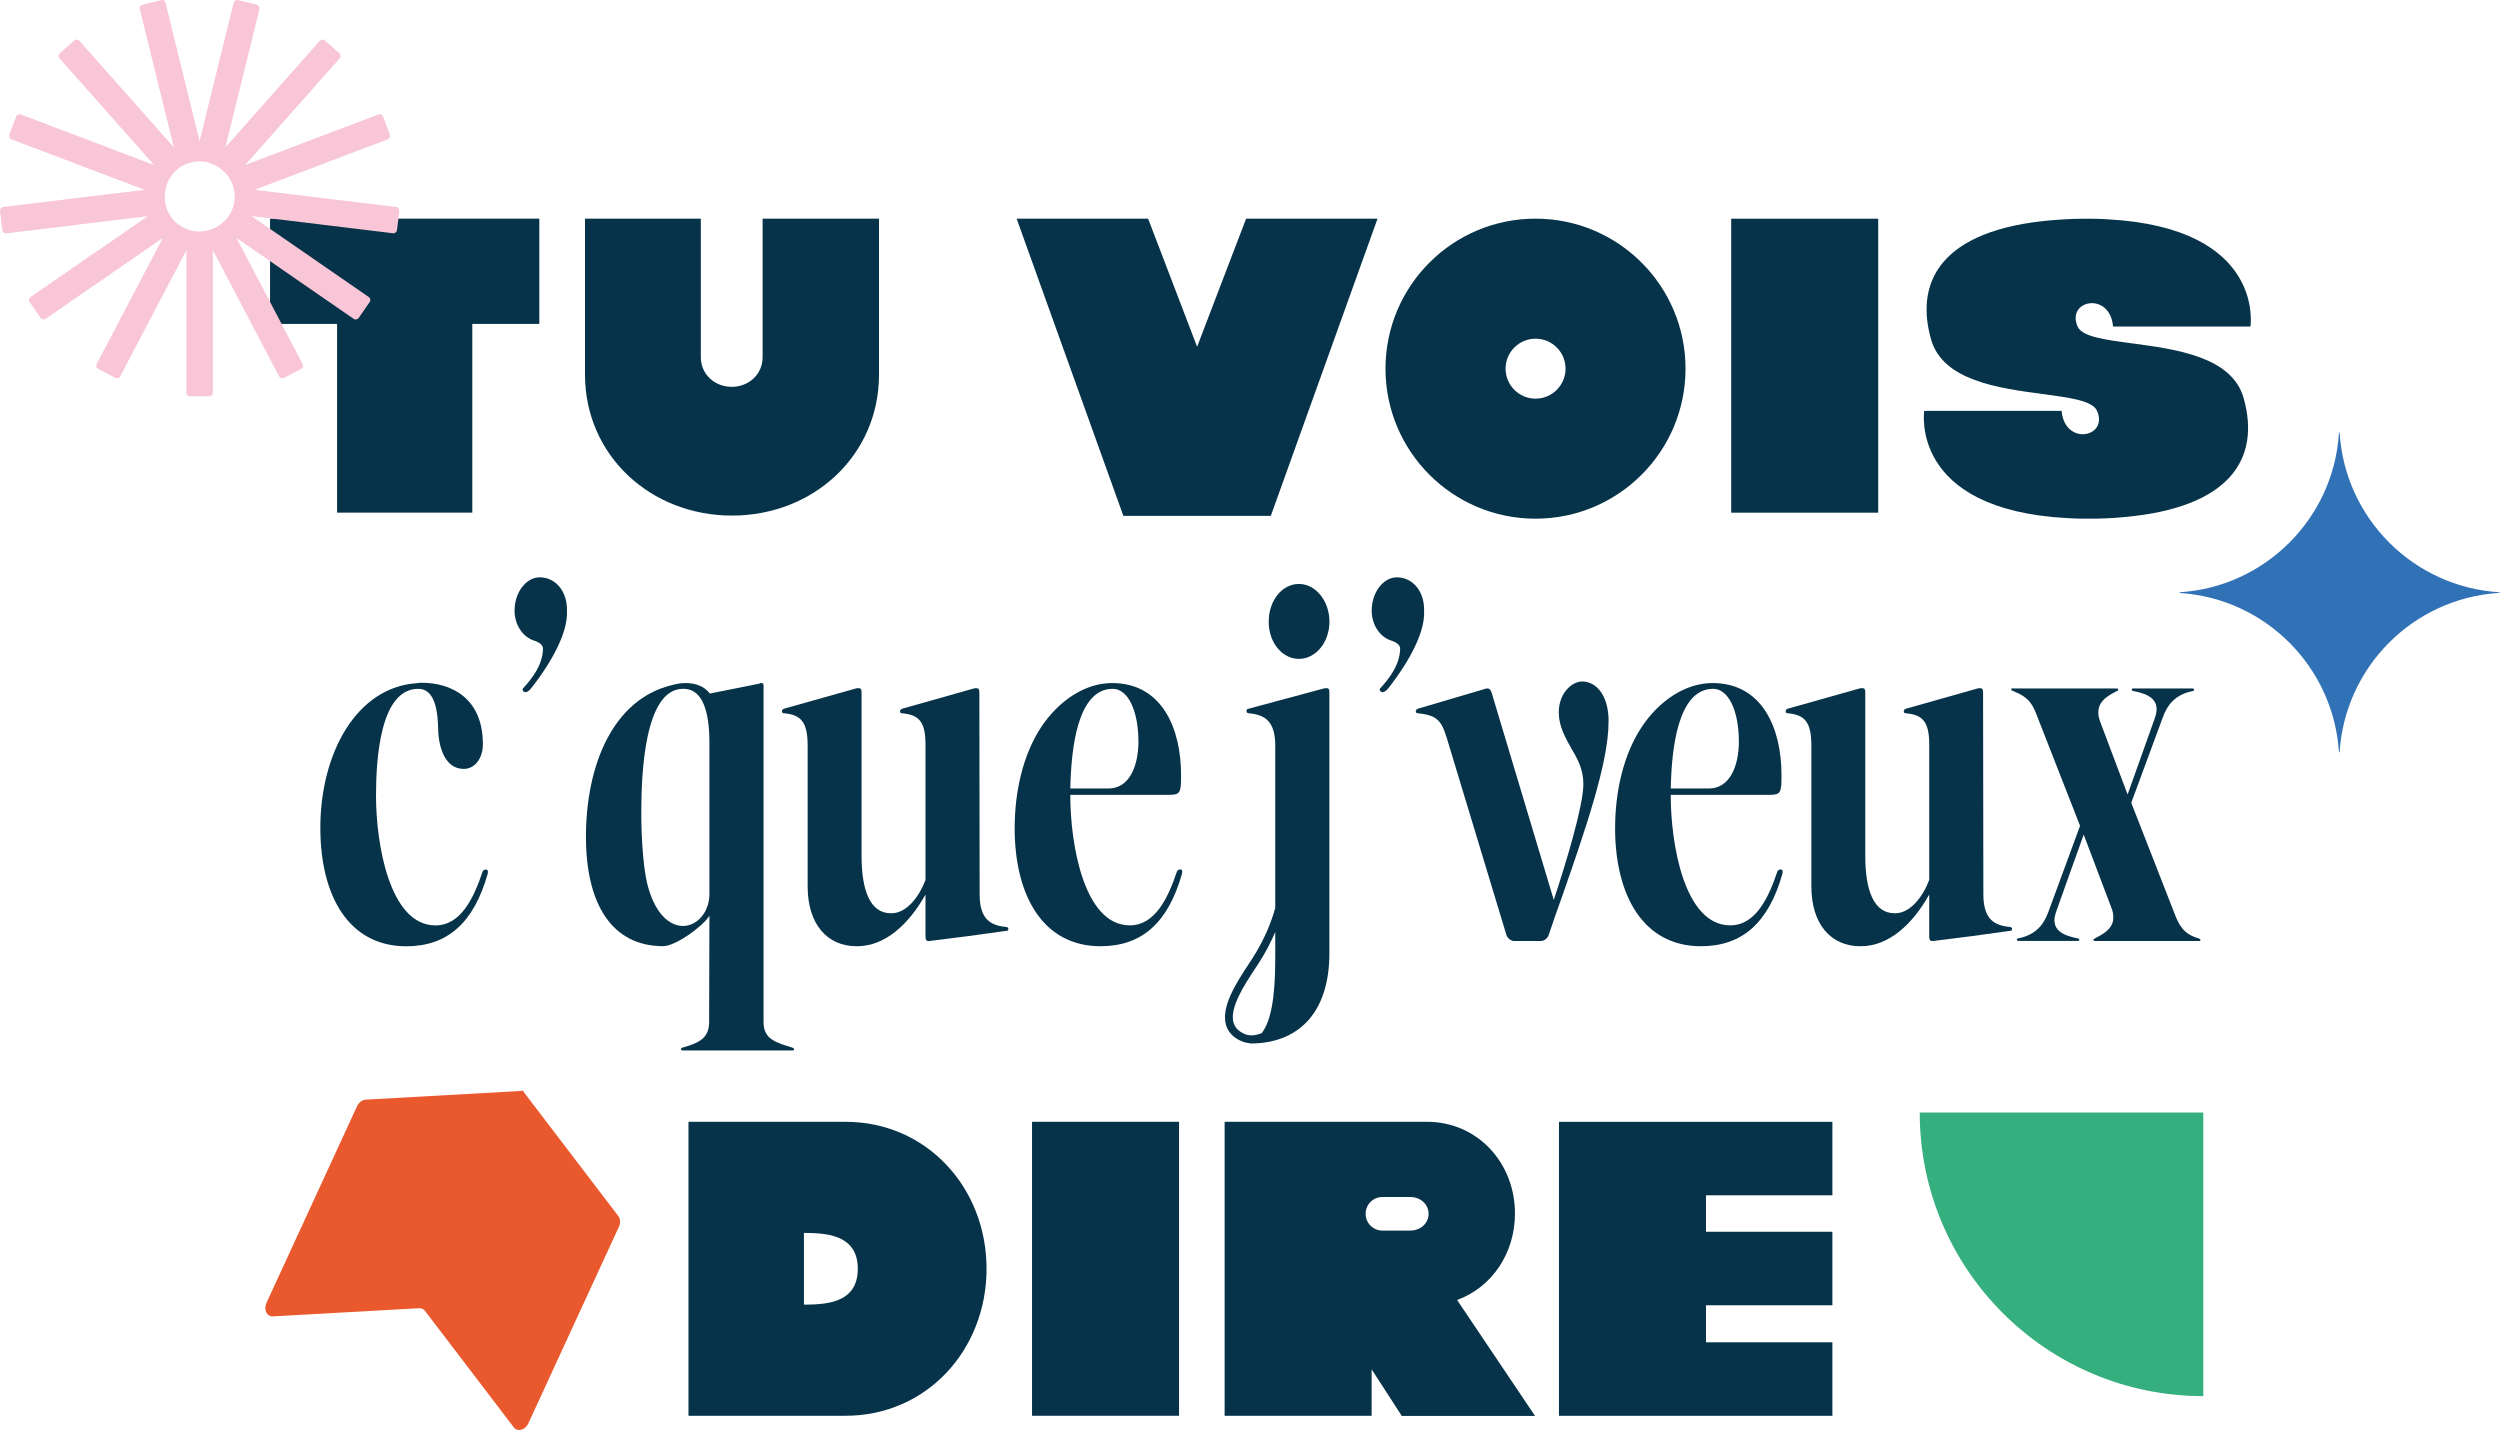
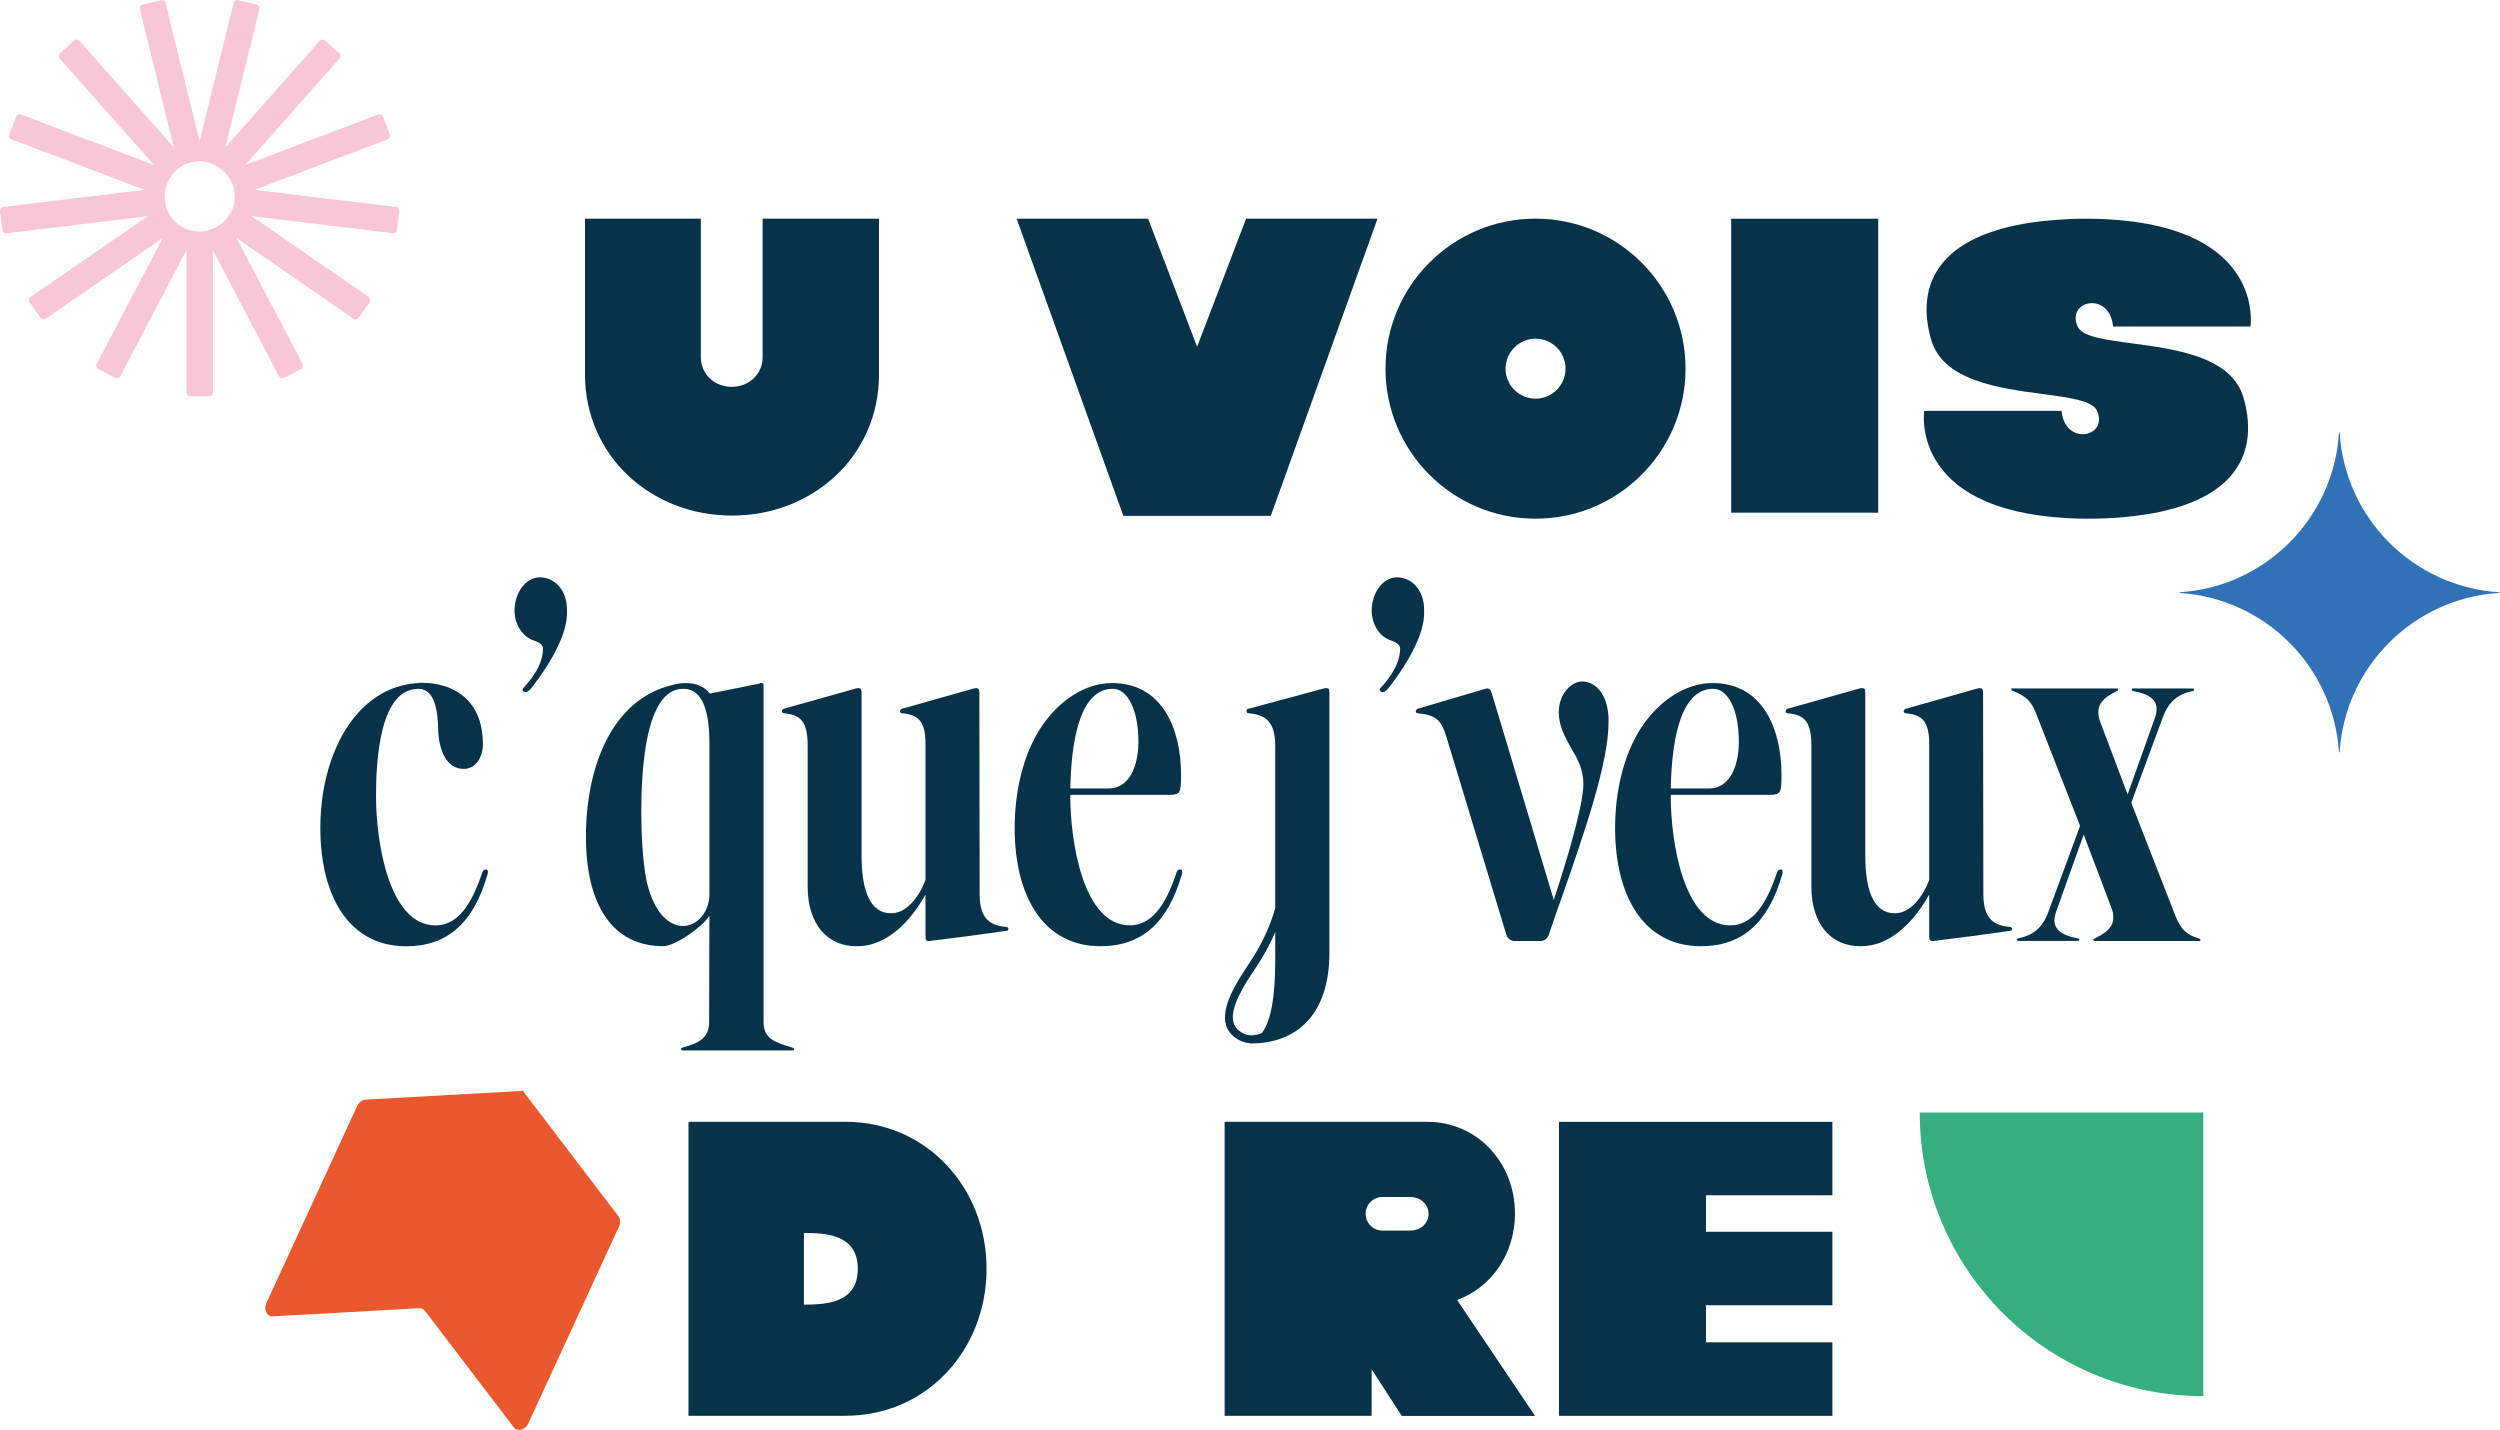
<svg xmlns="http://www.w3.org/2000/svg" id="Calque_1" viewBox="0 0 524.45 300">
  <defs>
    <style>.cls-1{fill:#f8c6d7;}.cls-2{fill:#ea592e;}.cls-3{fill:#3171b6;}.cls-4{fill:#063349;}.cls-5{fill:#35af7e;}</style>
  </defs>
-   <path class="cls-4" d="m113.14,45.87v22.08h-14.06v39.59h-28.37v-39.59h-14.06v-22.08h56.49Z" />
  <path class="cls-4" d="m122.72,45.87h24.3v29.08c0,3.57,2.9,6.2,6.48,6.2s6.48-2.63,6.48-6.2v-29.08h24.42v32.69c0,17.03-13.81,29.6-30.84,29.6s-30.84-12.57-30.84-29.6v-32.69Z" />
  <path class="cls-4" d="m213.28,45.87h27.57s10.28,26.87,10.28,26.87l10.28-26.87h27.57s-22.39,62.35-22.39,62.35h-30.93l-22.39-62.35Z" />
  <path class="cls-4" d="m353.59,77.34c0,17.38-14.09,31.47-31.47,31.47s-31.47-14.09-31.47-31.47,14.09-31.47,31.47-31.47,31.47,14.09,31.47,31.47Zm-25.17,0c0-3.48-2.82-6.29-6.29-6.29s-6.29,2.82-6.29,6.29,2.82,6.29,6.29,6.29,6.29-2.82,6.29-6.29Z" />
  <path class="cls-4" d="m363.17,107.55v-61.67h30.84v61.67h-30.84Z" />
  <path class="cls-4" d="m403.66,86.19h28.82c.67,7.44,9.88,5.57,7.44,0-.94-2.14-5.69-2.77-11.42-3.53-9.22-1.23-20.96-2.79-23.41-11.48-3.7-13.11,3.25-23.72,27.5-25.14,1.57-.11,3.17-.16,4.8-.16.16,0,.32,0,.48,0,.17,0,.34,0,.51,0,1.28,0,2.51.04,3.69.12,33.24,1.77,30.03,22.5,30.03,22.5h-28.82c-.67-7.44-9.88-5.57-7.44,0,.94,2.14,5.69,2.77,11.42,3.53,9.22,1.23,20.96,2.79,23.41,11.48,3.58,12.68-2.8,23.01-25.16,24.97-2.32.23-4.71.33-7.14.33-.16,0-.32,0-.48,0-.17,0-.34,0-.51,0-1.28,0-2.51-.04-3.69-.12-33.24-1.77-30.03-22.5-30.03-22.5Z" />
  <path class="cls-4" d="m206.96,266.16c0,17.03-12.57,30.84-29.6,30.84h-32.93v-61.67h32.93c17.03,0,29.6,13.81,29.6,30.84Zm-27.01,0c0-7.44-7.17-7.46-11.3-7.52v15.05c4.12-.06,11.3-.05,11.3-7.52Z" />
-   <path class="cls-4" d="m216.5,297v-61.67h30.84v61.67h-30.84Z" />
  <path class="cls-4" d="m322.03,297.04h-27.96s-6.33-9.79-6.33-9.79v9.75h-30.84v-61.67h42.44c10.63,0,18.47,8.62,18.47,19.24,0,8.37-4.87,15.5-12.14,18.14l16.35,24.32Zm-22.34-42.41c0-1.94-1.63-3.52-3.85-3.52h-5.84c-1.94,0-3.52,1.57-3.52,3.52h0c0,1.94,1.57,3.52,3.52,3.52h5.84c2.21,0,3.85-1.57,3.85-3.52Z" />
  <path class="cls-4" d="m384.4,235.33v15.42h-26.52v7.65h26.52v15.42h-26.52v7.77h26.52v15.42h-57.36v-61.67h57.36Z" />
  <path class="cls-4" d="m87.64,143.29c.31-.06.62-.06.87-.06,6.02,0,12.79,3.11,12.79,12.87,0,2.92-1.61,5.2-4.04,5.2-3.73,0-5.22-4.18-5.34-8.24-.06-3.55-.56-8.56-4.16-8.56-8.07,0-8.88,14.89-8.88,22.5,0,9.7,2.73,27.13,12.48,27.13,5.28,0,8.01-5.7,9.88-11.28.12-.25.31-.44.68-.44.31,0,.43.13.43.44,0,.19,0,.32-.06.51-2.92,10.27-8.45,15.15-17.08,15.15-11.93,0-18.01-10.39-18.01-24.85,0-15.53,7.52-29.6,20.43-30.36Z" />
  <path class="cls-4" d="m107.95,128.02c0-3.74,2.42-6.91,5.28-6.91,3.17,0,5.71,2.73,5.71,6.78v1.08c-.19,5.58-5.47,12.93-7.76,15.72-.25.19-.56.51-.93.51-.06,0-.19,0-.25-.06-.25-.06-.37-.32-.37-.44s0-.19.06-.25c1.99-2.16,4.22-5.07,4.22-8.49-.12-.89-1.06-1.33-2.24-1.71-2.17-.89-3.73-3.3-3.73-6.21Z" />
  <path class="cls-4" d="m140.93,143.73c.87-.25,1.86-.44,2.86-.44,1.86,0,3.79.51,5.09,2.15v.06l10.43-2.09c.12-.13.25-.13.37-.13.43,0,.5.25.5.51v70.61c0,3.61,2.48,4.25,6.09,5.39.12.06.31.13.31.32,0,.25-.25.25-.37.25h-23.04c-.19,0-.31-.13-.31-.25,0-.19.12-.25.25-.32,3.29-.95,5.65-1.84,5.65-5.39l.06-22.18v-.13c-1.18,2.09-7.08,6.4-9.69,6.4-10.75,0-16.21-8.81-16.21-22.94,0-15.02,5.65-28.84,18.01-31.82Zm-6.4,26.75c0,5.07.37,10.96,1.18,14.64,1.55,6.53,4.72,9.13,7.58,9.13s5.53-2.79,5.53-6.72v-31.75c0-6.53-1.43-11.22-5.34-11.28h-.19c-8.14,0-8.76,18.06-8.76,25.99Z" />
  <path class="cls-4" d="m164.04,149.18c0-.19.12-.38.43-.51l15.09-4.25c.19-.06.37-.06.5-.06.56,0,.68.19.68,1.08v34.1c0,7.16,1.74,12.04,6.15,12.04h.12c3.17,0,5.78-3.42,7.14-6.97v-28.52c0-4.88-1.55-6.15-4.91-6.46-.31,0-.43-.19-.43-.38,0-.25.12-.44.43-.57l15.03-4.25c.19-.06.37-.06.5-.06.56,0,.68.19.68,1.08l.06,42.15c0,5.07,2.11,6.53,5.53,6.85.31,0,.5.19.5.44s-.12.38-.43.38c-5.28.76-10.5,1.46-15.78,2.09-.19.06-.37.06-.5.06-.5,0-.68-.25-.68-1.01v-8.75c-3.48,6.21-8.45,10.84-14.35,10.84h-.12c-6.15,0-10.25-4.63-10.25-12.55v-29.54c0-5.07-1.49-6.47-4.97-6.78-.31,0-.43-.19-.43-.44Z" />
  <path class="cls-4" d="m212.86,173.65c0-7.42,1.68-15.27,5.59-21.17,3.6-5.39,9.07-9.19,14.84-9.19,10.43,0,14.47,9.44,14.47,19.27,0,3.74-.12,4.18-2.55,4.18h-20.68v.25c0,9.7,2.73,27.13,12.48,27.13,5.28,0,8.01-5.7,9.88-11.28.12-.25.31-.44.68-.44.31,0,.43.13.43.44,0,.19,0,.32-.06.51-2.92,10.27-8.45,15.15-17.08,15.15-11.93,0-18.01-10.39-18.01-24.85Zm11.68-8.49v.25h8.01c4.41,0,6.27-4.82,6.27-9.82,0-6.47-2.17-11.09-5.4-11.09-7.45,0-8.7,12.74-8.88,20.66Z" />
  <path class="cls-4" d="m287.76,128.02c0-3.74,2.42-6.91,5.28-6.91,3.17,0,5.71,2.73,5.71,6.78v1.08c-.19,5.58-5.47,12.93-7.76,15.72-.25.19-.56.51-.93.51-.06,0-.19,0-.25-.06-.25-.06-.37-.32-.37-.44s0-.19.06-.25c1.99-2.16,4.22-5.07,4.22-8.49-.12-.89-1.06-1.33-2.24-1.71-2.17-.89-3.73-3.3-3.73-6.21Z" />
  <path class="cls-4" d="m297.02,149.18c0-.19.12-.38.43-.51l13.97-4.12c.19-.06.37-.13.56-.13.56,0,.75.32.99,1.08l12.98,43.29c2.86-8.62,6.09-19.58,6.21-24.08v-.25c0-3.17-1.3-5.39-2.61-7.61-1.24-2.22-2.48-4.44-2.55-7.23v-.19c0-3.99,2.73-6.47,4.91-6.47,2.61,0,5.28,2.35,5.53,7.61v.95c0,8.56-5.03,23.01-9.57,36.06-1.06,2.92-2.05,5.77-2.98,8.56-.31.82-.99,1.27-1.74,1.27h-5.47c-.75,0-1.43-.57-1.68-1.33-4.04-13.25-8.01-26.56-12.05-39.8-1.37-4.63-1.86-6.21-6.52-6.65-.31,0-.43-.19-.43-.44Z" />
  <path class="cls-4" d="m338.82,173.65c0-7.42,1.68-15.27,5.59-21.17,3.6-5.39,9.07-9.19,14.84-9.19,10.43,0,14.47,9.44,14.47,19.27,0,3.74-.12,4.18-2.55,4.18h-20.68v.25c0,9.7,2.73,27.13,12.48,27.13,5.28,0,8.01-5.7,9.88-11.28.12-.25.31-.44.68-.44.31,0,.43.13.43.44,0,.19,0,.32-.06.51-2.92,10.27-8.45,15.15-17.08,15.15-11.93,0-18.01-10.39-18.01-24.85Zm11.68-8.49v.25h8.01c4.41,0,6.27-4.82,6.27-9.82,0-6.47-2.17-11.09-5.4-11.09-7.45,0-8.7,12.74-8.88,20.66Z" />
  <path class="cls-4" d="m374.6,149.18c0-.19.12-.38.43-.51l15.09-4.25c.19-.06.37-.06.5-.06.56,0,.68.19.68,1.08v34.1c0,7.16,1.74,12.04,6.15,12.04h.12c3.17,0,5.78-3.42,7.14-6.97v-28.52c0-4.88-1.55-6.15-4.91-6.46-.31,0-.43-.19-.43-.38,0-.25.12-.44.43-.57l15.03-4.25c.19-.06.37-.06.5-.06.56,0,.68.19.68,1.08l.06,42.15c0,5.07,2.11,6.53,5.53,6.85.31,0,.5.19.5.44s-.12.38-.43.38c-5.28.76-10.5,1.46-15.78,2.09-.19.06-.37.06-.5.06-.5,0-.68-.25-.68-1.01v-8.75c-3.48,6.21-8.45,10.84-14.35,10.84h-.12c-6.15,0-10.25-4.63-10.25-12.55v-29.54c0-5.07-1.49-6.47-4.97-6.78-.31,0-.43-.19-.43-.44Z" />
  <path class="cls-4" d="m422.3,144.43h21.55c.43,0,.5.06.5.25v.13c0,.06-.19.19-.43.19v.06c-2.61,1.27-3.73,2.54-3.73,4.37,0,.63.12,1.33.43,2.09,1.93,5.07,3.79,10.08,5.71,15.15,1.86-5.32,3.79-10.52,5.65-15.85.25-.7.43-1.33.43-2.03,0-1.84-1.24-3.11-4.72-3.8-.25,0-.5-.13-.5-.32s.06-.25.43-.25h12.24c.19,0,.43.06.43.25s-.19.32-.43.32c-3.6.76-5.22,2.92-6.15,5.51l-6.58,17.81v.19c2.98,7.61,5.96,15.27,8.94,22.88.99,2.6,1.86,4.5,5.09,5.45.25.13.43.13.43.32v.19c0,.06-.19.06-.37.06h-21.55c-.43,0-.5-.06-.5-.25v-.13s.19-.06.37-.19l.06-.06c2.61-1.27,3.73-2.54,3.73-4.25,0-.76-.12-1.46-.43-2.16l-5.78-15.27c-1.93,5.26-3.79,10.65-5.71,15.97-.25.7-.43,1.33-.43,1.96,0,1.84,1.24,3.11,4.72,3.8.25,0,.5.13.5.32s-.06.25-.43.25h-12.24c-.19,0-.43-.06-.43-.25s.19-.32.43-.32c3.6-.76,5.22-2.92,6.15-5.45l6.65-18.06v-.13l-8.88-22.69c-.99-2.6-1.61-4.12-5.09-5.51-.25-.13-.43-.13-.43-.32v-.13c0-.13.19-.13.37-.13Z" />
  <path class="cls-4" d="m278.2,144.37c-.12,0-.31,0-.5.06-5.28,1.39-10.5,2.85-15.78,4.25-.31,0-.43.25-.43.51s.19.44.5.44c3.42.32,5.53,1.71,5.53,6.78v34.07c-.86,3.12-2.33,6.73-4.83,10.63-.24.38-.52.79-.81,1.24-2.33,3.54-5.86,8.88-4.67,12.74.47,1.52,1.6,2.66,3.37,3.39.47.19.97.31,1.5.36.06.04.16.06.28.06,9.69,0,16.52-6.08,16.52-18.95v-54.51c0-.89-.12-1.08-.68-1.08Zm-19.41,70.23c-.96-3.11,2.31-8.06,4.47-11.34.3-.45.57-.87.82-1.25,1.46-2.27,2.57-4.45,3.44-6.5v4.89c0,4.89-.12,12.84-2.83,16.33-1.37.55-2.58.59-3.47.23-1.31-.54-2.1-1.31-2.42-2.35Z" />
-   <path class="cls-4" d="m272.49,138.22c3.54,0,6.4-3.49,6.4-7.8s-2.86-7.92-6.4-7.92-6.34,3.49-6.34,7.92,2.86,7.8,6.34,7.8Z" />
  <path class="cls-3" d="m490.8,90.61h0c-.08.08-.14.2-.14.32-1.18,17.92-15.55,32.23-33.49,33.32h0s.01.02.01.02c.08.08.2.13.31.14,17.74,1.24,31.92,15.42,33.16,33.16,0,.12.06.23.14.31h.01s0,0,0,0c1.09-17.94,15.4-32.31,33.32-33.49.12,0,.23-.06.32-.14h0c-18.11-1.04-32.61-15.54-33.64-33.64Z" />
  <path class="cls-1" d="m83.08,43.42l-29.67-3.6,27.94-10.6c.39-.15.58-.58.44-.97l-1.44-3.8c-.15-.39-.58-.58-.97-.44l-27.94,10.6,19.82-22.37c.28-.31.25-.79-.06-1.06l-3.04-2.69c-.31-.28-.79-.25-1.06.06l-19.82,22.37L54.43,1.9c.1-.4-.15-.81-.55-.91L49.93.02c-.4-.1-.81.15-.91.55l-7.15,29.02L34.72.57c-.1-.4-.51-.65-.91-.55l-3.94.97c-.4.1-.65.51-.55.91l7.15,29.02L16.65,8.55c-.28-.31-.75-.34-1.06-.06l-3.04,2.69c-.31.28-.34.75-.06,1.06l19.82,22.37L4.36,24.01c-.39-.15-.82.05-.97.44l-1.44,3.8c-.15.39.05.82.44.97l27.94,10.6L.66,43.42c-.41.05-.71.42-.66.84l.49,4.03c.05.41.42.71.84.66l29.67-3.6L6.4,62.31c-.34.24-.43.7-.19,1.05l2.31,3.34c.24.34.7.43,1.05.19l24.59-16.98-13.89,26.46c-.19.37-.05.82.32,1.02l3.6,1.89c.37.19.82.05,1.02-.32l13.89-26.46v29.88c0,.42.34.75.75.75h4.06c.42,0,.75-.34.75-.75v-29.88l13.89,26.46c.19.37.65.51,1.02.32l3.6-1.89c.37-.19.51-.65.32-1.02l-13.89-26.46,24.59,16.98c.34.24.81.15,1.05-.19l2.31-3.34c.24-.34.15-.81-.19-1.05l-24.59-16.98,29.67,3.6c.41.05.79-.24.84-.66l.49-4.03c.05-.41-.24-.79-.66-.84Zm-33.91-1.32c-.45,4.96-6.37,8.06-10.71,5.62-5.94-3.06-4.85-12.08,1.66-13.64,4.79-1.33,9.8,3.1,9.05,8.02Z" />
  <path class="cls-5" d="m462.21,292.88v-59.49h-59.49c0,32.86,26.64,59.49,59.49,59.49h0Z" />
  <path class="cls-2" d="m129.83,257.38c.37-.8.32-1.71-.13-2.29l-19.91-26.11.07-.15h-.18s-.11-.13-.11-.13l-.07.15-32.78,1.83c-.73.04-1.45.59-1.82,1.39l-18.99,41.22c-.66,1.43.06,2.94,1.37,2.86l30.64-1.71c.5-.03.94.18,1.24.57l18.61,24.4c.8,1.04,2.41.61,3.07-.82l18.99-41.22Z" />
</svg>